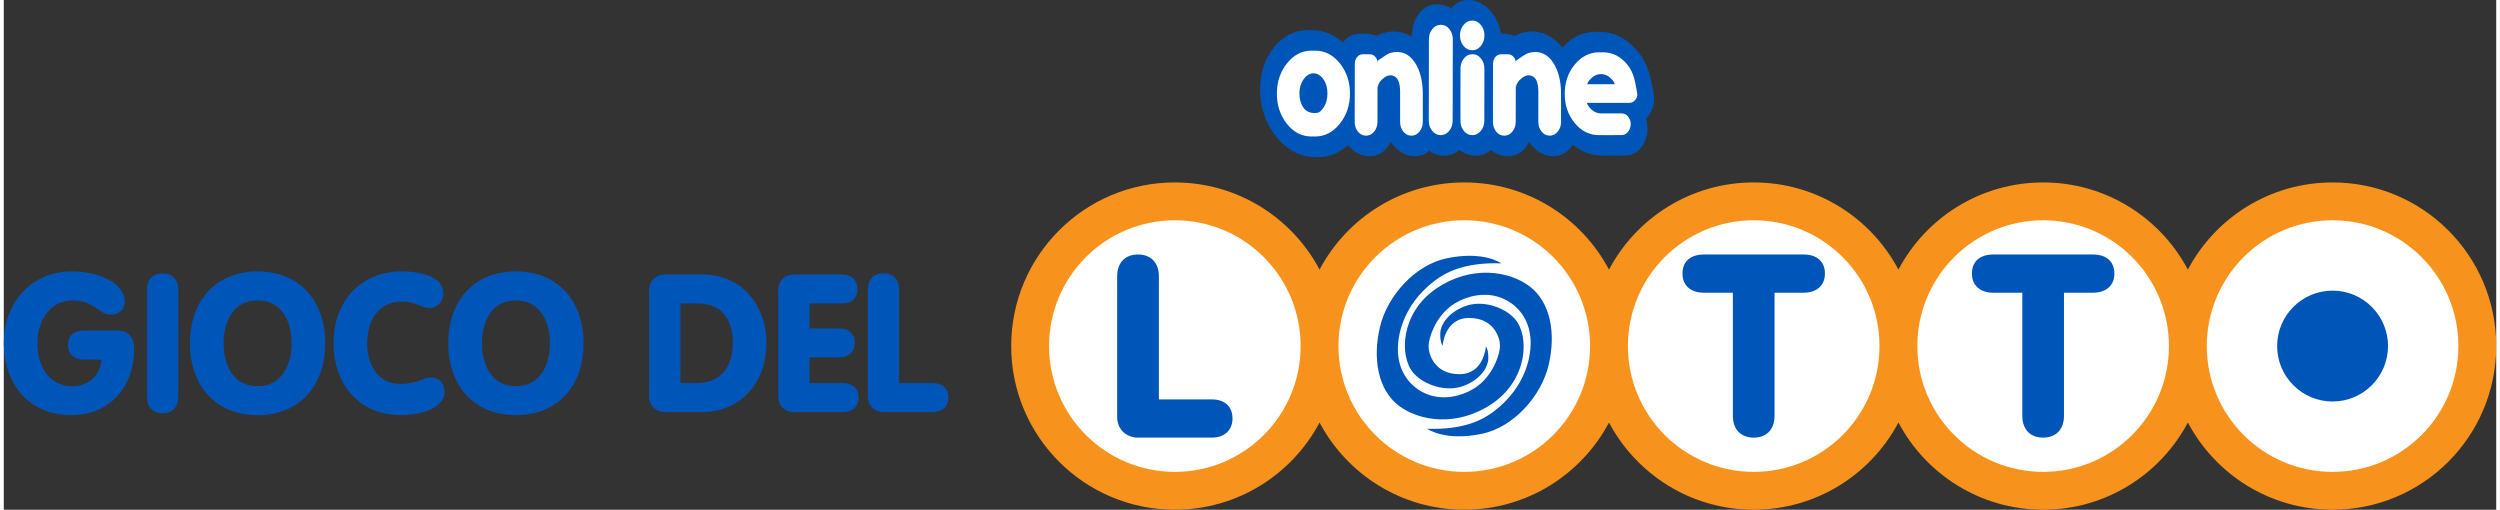
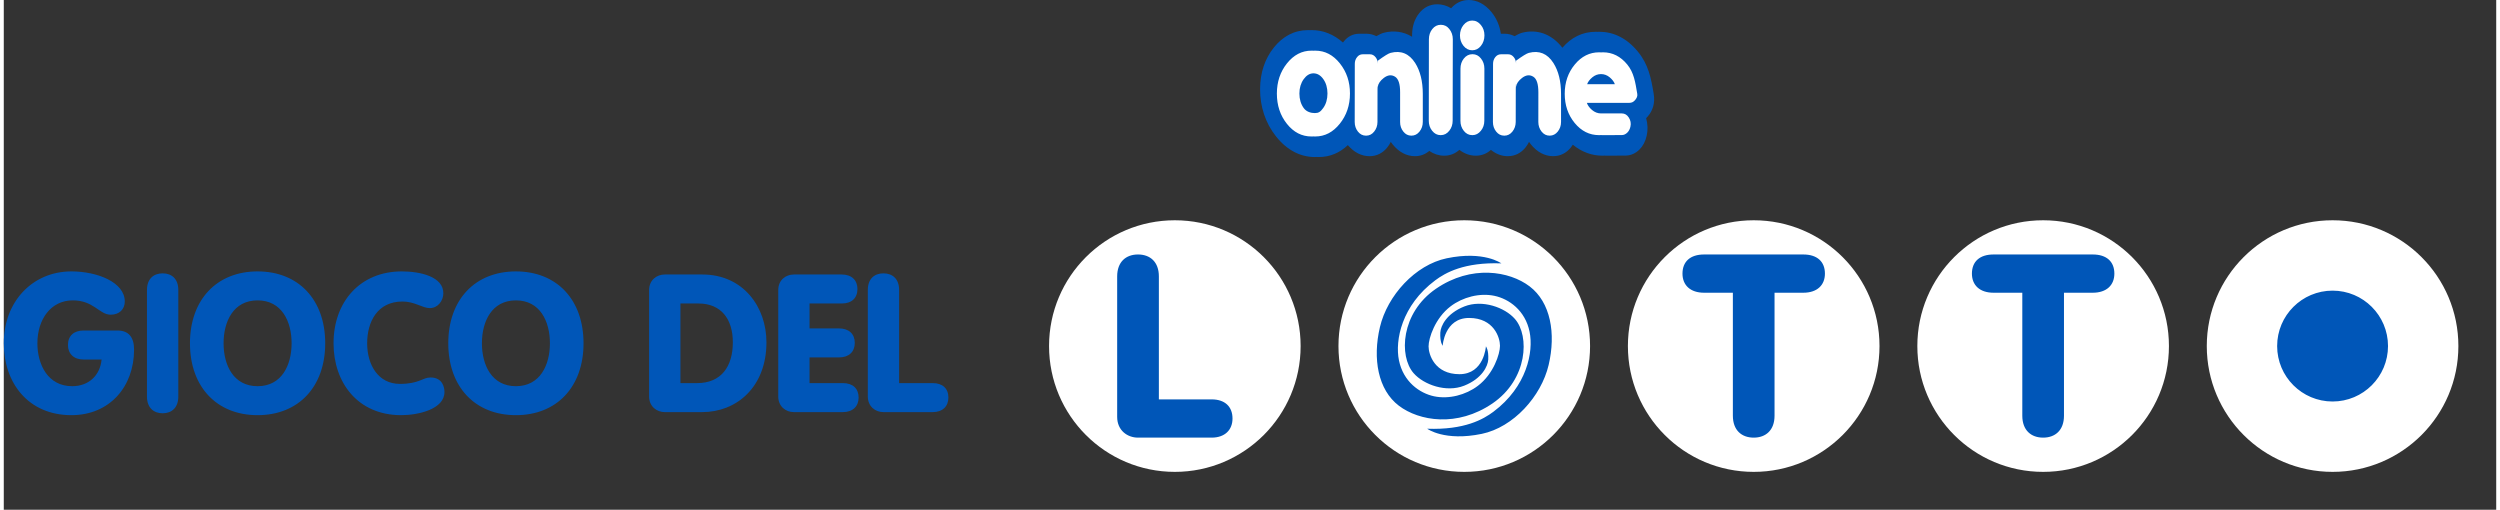
<svg xmlns="http://www.w3.org/2000/svg" xml:space="preserve" width="721px" height="147px" version="1.1" style="shape-rendering:geometricPrecision; text-rendering:geometricPrecision; image-rendering:optimizeQuality; fill-rule:evenodd; clip-rule:evenodd" viewBox="0 0 83.202 17.015">
  <rect x="0" y="0" width="83.202" height="17.015" fill="#333333" stroke="none" />
  <defs>
    <style type="text/css">
   
    .fil2 {fill:#0056B8}
    .fil0 {fill:#F7931C}
    .fil1 {fill:white}
    .fil3 {fill:white;fill-rule:nonzero}
   
  </style>
  </defs>
  <g id="Layer_x0020_1">
-     <path class="fil0" d="M68.078 6.09c2.095,0 3.914,1.179 4.831,2.91 0.916,-1.731 2.735,-2.91 4.831,-2.91 3.017,0 5.462,2.445 5.462,5.462 0,3.017 -2.445,5.463 -5.462,5.463 -2.096,0 -3.915,-1.18 -4.831,-2.911 -0.917,1.731 -2.736,2.911 -4.831,2.911 -2.096,0 -3.915,-1.18 -4.831,-2.911 -0.917,1.731 -2.736,2.911 -4.831,2.911 -2.095,0 -3.915,-1.18 -4.831,-2.911 -0.917,1.731 -2.736,2.911 -4.831,2.911 -2.095,0 -3.915,-1.18 -4.831,-2.911 -0.916,1.731 -2.736,2.911 -4.831,2.911 -3.017,0 -5.463,-2.446 -5.463,-5.463 0,-3.017 2.446,-5.462 5.463,-5.462 2.095,0 3.915,1.179 4.831,2.91 0.916,-1.731 2.736,-2.91 4.831,-2.91 2.095,0 3.914,1.179 4.831,2.91 0.916,-1.731 2.736,-2.91 4.831,-2.91 2.095,0 3.914,1.179 4.831,2.91 0.916,-1.731 2.735,-2.91 4.831,-2.91l0 0z" />
    <path class="fil1" d="M39.092 7.353c-2.319,0 -4.199,1.88 -4.199,4.199 0,2.319 1.88,4.2 4.199,4.2 2.319,0 4.199,-1.881 4.199,-4.2 0,-2.319 -1.88,-4.199 -4.199,-4.199zm38.648 0c-2.32,0 -4.2,1.88 -4.2,4.199 0,2.319 1.88,4.2 4.2,4.2 2.319,0 4.199,-1.881 4.199,-4.2 0,-2.319 -1.88,-4.199 -4.199,-4.199zm-28.986 0c-2.319,0 -4.2,1.88 -4.2,4.199 0,2.319 1.881,4.2 4.2,4.2 2.319,0 4.199,-1.881 4.199,-4.2 0,-2.319 -1.88,-4.199 -4.199,-4.199zm9.662 0c-2.32,0 -4.2,1.88 -4.2,4.199 0,2.319 1.88,4.2 4.2,4.2 2.319,0 4.199,-1.881 4.199,-4.2 0,-2.319 -1.88,-4.199 -4.199,-4.199zm9.662 0c-2.32,0 -4.2,1.88 -4.2,4.199 0,2.319 1.88,4.2 4.2,4.2 2.319,0 4.199,-1.881 4.199,-4.2 0,-2.319 -1.88,-4.199 -4.199,-4.199z" />
    <path class="fil2" d="M77.74 9.702c1.021,0 1.85,0.828 1.85,1.85 0,1.022 -0.829,1.851 -1.85,1.851 -1.022,0 -1.851,-0.829 -1.851,-1.851 0,-1.022 0.829,-1.85 1.851,-1.85zm-28.264 1.86c0,0 -0.057,0.929 -0.884,0.929 -0.826,0 -1.03,-0.657 -1.03,-0.929 0,-0.272 0.215,-0.94 0.735,-1.336 0.407,-0.309 0.973,-0.454 1.461,-0.351 0.488,0.102 1.031,0.487 1.176,1.201 0.137,0.667 -0.089,1.833 -1.21,2.671 -0.334,0.249 -0.963,0.611 -2.208,0.565 0,0 0.577,0.43 1.823,0.171 1.052,-0.219 1.983,-1.247 2.231,-2.299 0.248,-1.052 0.066,-2.094 -0.636,-2.625 -0.673,-0.511 -1.944,-0.727 -3.123,0.079 -1.177,0.804 -1.245,2.251 -0.749,2.819 0.339,0.387 1.089,0.656 1.689,0.418 0.6,-0.238 0.791,-0.657 0.803,-0.872 0.017,-0.328 -0.078,-0.441 -0.078,-0.441zm-1.444 -0.019c0,0 0.057,-0.929 0.883,-0.929 0.827,0 1.031,0.656 1.031,0.929 0,0.272 -0.215,0.94 -0.736,1.335 -0.406,0.309 -0.972,0.454 -1.46,0.352 -0.488,-0.102 -1.031,-0.488 -1.177,-1.201 -0.136,-0.668 0.089,-1.833 1.211,-2.671 0.334,-0.25 0.963,-0.611 2.207,-0.566 0,0 -0.577,-0.429 -1.823,-0.17 -1.051,0.219 -1.982,1.246 -2.23,2.298 -0.248,1.052 -0.067,2.094 0.635,2.626 0.674,0.51 1.944,0.726 3.123,-0.079 1.177,-0.805 1.245,-2.252 0.749,-2.819 -0.338,-0.387 -1.089,-0.656 -1.689,-0.418 -0.599,0.238 -0.791,0.656 -0.802,0.872 -0.017,0.328 0.078,0.441 0.078,0.441zm19.35 2.334c0,0.485 0.292,0.732 0.696,0.732 0.403,0 0.695,-0.247 0.695,-0.732l0 -4.105 0.96 0c0.464,0 0.722,-0.255 0.722,-0.638 0,-0.4 -0.258,-0.639 -0.722,-0.639l-3.311 0c-0.464,0 -0.722,0.239 -0.722,0.639 0,0.383 0.258,0.638 0.722,0.638l0.96 0 0 4.105zm-9.662 0c0,0.485 0.292,0.732 0.696,0.732 0.403,0 0.695,-0.247 0.695,-0.732l0 -4.105 0.96 0c0.464,0 0.722,-0.255 0.722,-0.638 0,-0.4 -0.258,-0.639 -0.722,-0.639l-3.311 0c-0.464,0 -0.722,0.239 -0.722,0.639 0,0.383 0.258,0.638 0.722,0.638l0.96 0 0 4.105zm-20.553 0.042c0,0.443 0.335,0.69 0.696,0.69l2.458 0c0.438,0 0.696,-0.255 0.696,-0.638 0,-0.401 -0.258,-0.639 -0.696,-0.639l-1.762 0 0 -4.105c0,-0.485 -0.292,-0.732 -0.696,-0.732 -0.404,0 -0.696,0.247 -0.696,0.732l0 4.692z" />
    <path class="fil2" d="M28.843 9.679c0,-0.369 0.218,-0.554 0.521,-0.554 0.304,0 0.524,0.185 0.524,0.554l0 3.11 1.122 0c0.33,0 0.523,0.18 0.523,0.483 0,0.291 -0.193,0.485 -0.523,0.485l-1.646 0c-0.27,0 -0.521,-0.188 -0.521,-0.524l0 -3.554zm-2.99 0.005c0,-0.334 0.25,-0.521 0.521,-0.521l1.6 0c0.329,0 0.523,0.192 0.523,0.483 0,0.304 -0.194,0.485 -0.523,0.485l-1.076 0 0 0.832 0.986 0c0.329,0 0.524,0.186 0.524,0.483 0,0.297 -0.195,0.485 -0.524,0.485l-0.986 0 0 0.858 1.114 0c0.329,0 0.524,0.18 0.524,0.483 0,0.291 -0.195,0.485 -0.524,0.485l-1.638 0c-0.271,0 -0.521,-0.188 -0.521,-0.524l0 -3.549zm-4.311 0c0,-0.334 0.253,-0.521 0.524,-0.521l1.251 0c1.368,0 2.142,1.084 2.142,2.264 0,1.503 -1.007,2.33 -2.142,2.33l-1.251 0c-0.271,0 -0.524,-0.188 -0.524,-0.524l0 -3.549zm1.046 3.105l0.554 0c0.814,0 1.195,-0.562 1.195,-1.362 0,-0.774 -0.388,-1.296 -1.149,-1.296l-0.6 0 0 2.658zm-3.235 -1.33c0,1.458 -0.895,2.4 -2.257,2.4 -1.362,0 -2.258,-0.942 -2.258,-2.4 0,-1.458 0.896,-2.399 2.258,-2.399 1.362,0 2.257,0.941 2.257,2.399zm-3.392 0c0,0.729 0.329,1.433 1.135,1.433 0.806,0 1.135,-0.704 1.135,-1.433 0,-0.729 -0.329,-1.432 -1.135,-1.432 -0.806,0 -1.135,0.703 -1.135,1.432zm-2.676 -2.399c0.633,0 1.388,0.18 1.388,0.729 0,0.25 -0.181,0.496 -0.452,0.496 -0.246,0 -0.504,-0.22 -0.91,-0.22 -0.845,0 -1.181,0.685 -1.181,1.394 0,0.729 0.375,1.356 1.091,1.356 0.652,0 0.754,-0.214 1.026,-0.214 0.412,0 0.464,0.349 0.464,0.485 0,0.573 -0.871,0.773 -1.445,0.773 -1.446,0 -2.258,-1.083 -2.258,-2.4 0,-1.394 0.896,-2.399 2.277,-2.399zm-2.555 2.399c0,1.458 -0.896,2.4 -2.258,2.4 -1.359,0 -2.257,-0.942 -2.257,-2.4 0,-1.458 0.898,-2.399 2.257,-2.399 1.362,0 2.258,0.941 2.258,2.399zm-3.393 0c0,0.729 0.329,1.433 1.135,1.433 0.807,0 1.136,-0.704 1.136,-1.433 0,-0.729 -0.329,-1.432 -1.136,-1.432 -0.806,0 -1.135,0.703 -1.135,1.432zm-1.511 1.781c0,0.367 -0.22,0.556 -0.523,0.556 -0.302,0 -0.523,-0.189 -0.523,-0.556l0 -3.561c0,-0.369 0.221,-0.554 0.523,-0.554 0.303,0 0.523,0.185 0.523,0.554l0 3.561zm-2.033 -2.207c0.362,0 0.556,0.208 0.556,0.64 0,1.231 -0.813,2.186 -2.092,2.186 -1.445,0 -2.257,-1.083 -2.257,-2.4 0,-1.394 0.962,-2.399 2.257,-2.399 0.864,0 1.782,0.361 1.782,1.005 0,0.259 -0.182,0.44 -0.471,0.44 -0.381,0 -0.562,-0.478 -1.265,-0.478 -0.73,0 -1.181,0.632 -1.181,1.432 0,0.71 0.349,1.433 1.161,1.433 0.55,0 0.93,-0.355 0.982,-0.89l-0.601 0c-0.329,0 -0.522,-0.195 -0.522,-0.485 0,-0.302 0.193,-0.484 0.522,-0.484l1.129 0z" />
    <path class="fil2" d="M52.03 1.594c0.292,-0.342 0.665,-0.533 1.111,-0.533 0.022,0 0.043,0.001 0.064,0.002 0.021,-0.001 0.041,-0.002 0.063,-0.002 0.462,0 0.909,0.209 1.279,0.66 0.357,0.435 0.441,0.882 0.53,1.409l0 0.003c0.053,0.311 -0.034,0.563 -0.194,0.75 -0.018,0.022 -0.038,0.042 -0.058,0.061 0.055,0.198 0.061,0.401 0.018,0.589l-0.002 0.006c-0.042,0.183 -0.122,0.337 -0.238,0.452 -0.129,0.128 -0.287,0.201 -0.469,0.203 -0.213,0.003 -0.427,0.003 -0.64,0.003 -0.021,0 -0.042,-0.001 -0.063,-0.003 -0.022,0.001 -0.042,0.003 -0.064,0.003 -0.346,0 -0.686,-0.117 -0.99,-0.367 -0.02,0.032 -0.042,0.063 -0.065,0.092 -0.151,0.188 -0.353,0.291 -0.59,0.291l-0.007 0c-0.266,0 -0.53,-0.134 -0.74,-0.396 -0.021,-0.027 -0.04,-0.053 -0.059,-0.081 -0.033,0.067 -0.073,0.129 -0.118,0.186 -0.15,0.187 -0.352,0.291 -0.588,0.291l-0.011 0c-0.192,0 -0.385,-0.071 -0.556,-0.21 -0.139,0.125 -0.307,0.194 -0.501,0.194l-0.006 0c-0.188,0 -0.376,-0.065 -0.546,-0.195 -0.139,0.126 -0.31,0.195 -0.505,0.195l-0.006 0c-0.17,0 -0.339,-0.054 -0.494,-0.159 -0.134,0.114 -0.295,0.175 -0.478,0.175l-0.006 0c-0.266,0 -0.531,-0.134 -0.74,-0.396 -0.021,-0.026 -0.041,-0.053 -0.06,-0.081 -0.033,0.067 -0.072,0.129 -0.118,0.186 -0.15,0.187 -0.351,0.291 -0.588,0.291l-0.01 0c-0.257,0 -0.512,-0.125 -0.718,-0.369 -0.267,0.254 -0.591,0.398 -0.973,0.398 -0.021,0 -0.042,-0.001 -0.063,-0.003 -0.021,0.001 -0.042,0.003 -0.064,0.003 -0.469,0 -0.922,-0.218 -1.293,-0.683 -0.367,-0.459 -0.536,-1.011 -0.536,-1.579 0,-0.561 0.166,-1.026 0.457,-1.391 0.296,-0.37 0.678,-0.584 1.145,-0.584 0.021,0 0.042,0.001 0.063,0.002 0.021,-0.001 0.041,-0.002 0.062,-0.002 0.368,0 0.725,0.135 1.04,0.415 0.009,-0.013 0.019,-0.027 0.03,-0.039 0.13,-0.165 0.307,-0.255 0.513,-0.255l0.242 0c0.112,0 0.223,0.028 0.33,0.081 0.086,-0.051 0.173,-0.094 0.254,-0.115 0.317,-0.081 0.643,-0.045 0.938,0.135l0 -0.06c0.001,-0.292 0.086,-0.539 0.238,-0.728 0.154,-0.193 0.36,-0.296 0.602,-0.296l0.006 0c0.156,0 0.312,0.044 0.457,0.132 0.155,-0.177 0.355,-0.275 0.589,-0.275 0.274,0 0.545,0.139 0.761,0.407 0.17,0.21 0.275,0.46 0.309,0.719l0.131 0c0.111,0 0.223,0.028 0.329,0.082 0.086,-0.052 0.174,-0.095 0.255,-0.116 0.47,-0.12 0.961,0.017 1.341,0.502z" />
    <path class="fil3" d="M43.764 3.775c0.125,0 0.188,-0.04 0.281,-0.169 0.095,-0.132 0.141,-0.294 0.142,-0.484 0,-0.189 -0.046,-0.352 -0.141,-0.484 -0.091,-0.127 -0.202,-0.19 -0.326,-0.19 -0.125,0 -0.234,0.066 -0.327,0.195 -0.094,0.131 -0.143,0.29 -0.143,0.479 0,0.19 0.048,0.351 0.143,0.484 0.092,0.129 0.247,0.169 0.371,0.169zm0.017 -2.084c0.323,0 0.596,0.143 0.821,0.426 0.223,0.28 0.337,0.614 0.336,1.005 0,0.395 -0.116,0.729 -0.339,1.008 -0.226,0.282 -0.498,0.426 -0.821,0.426 -0.023,0 -0.043,-0.002 -0.061,-0.002 -0.022,0 -0.043,0.002 -0.065,0.002 -0.321,0 -0.594,-0.14 -0.818,-0.421 -0.224,-0.28 -0.336,-0.618 -0.336,-1.013 0.001,-0.391 0.113,-0.725 0.336,-1.005 0.226,-0.283 0.499,-0.426 0.821,-0.426 0.023,0 0.044,0.002 0.065,0.002 0.019,0 0.039,-0.002 0.061,-0.002zm3.588 2.381c0,0.123 -0.037,0.23 -0.11,0.321 -0.072,0.09 -0.161,0.135 -0.267,0.135l-0.007 0c-0.106,0 -0.194,-0.045 -0.265,-0.135 -0.073,-0.091 -0.109,-0.198 -0.108,-0.321l0 -0.992c0.001,-0.277 -0.056,-0.451 -0.171,-0.521 -0.118,-0.072 -0.241,-0.058 -0.373,0.042 -0.119,0.092 -0.186,0.19 -0.202,0.295 -0.003,0.016 -0.003,-0.019 0.001,-0.105 0,0 -0.003,0.06 -0.009,0.181l-0.002 1.1c0,0.123 -0.038,0.23 -0.111,0.321 -0.071,0.09 -0.16,0.135 -0.265,0.135l-0.011 0c-0.105,0 -0.193,-0.045 -0.265,-0.135 -0.072,-0.091 -0.108,-0.198 -0.108,-0.321l0.003 -1.941c0,-0.087 0.025,-0.161 0.076,-0.224 0.049,-0.064 0.112,-0.095 0.188,-0.095l0.242 0c0.074,0 0.138,0.033 0.19,0.1 0.047,0.06 0.072,0.131 0.072,0.216l0 -0.101c0.215,-0.157 0.357,-0.245 0.427,-0.262 0.345,-0.09 0.619,0.023 0.821,0.339 0.169,0.266 0.253,0.61 0.254,1.032l0 0.936zm0.997 -0.042c0,0.129 -0.038,0.241 -0.112,0.334 -0.077,0.098 -0.172,0.147 -0.284,0.147l-0.007 0c-0.112,0 -0.206,-0.049 -0.283,-0.147 -0.075,-0.094 -0.111,-0.205 -0.111,-0.334l0.004 -2.72c0,-0.132 0.038,-0.246 0.115,-0.342 0.075,-0.093 0.167,-0.14 0.279,-0.14l0.007 0c0.113,0 0.206,0.046 0.28,0.14 0.077,0.096 0.117,0.21 0.117,0.342l-0.005 2.72zm0.655 0.481c-0.113,0 -0.206,-0.047 -0.281,-0.141 -0.077,-0.096 -0.115,-0.209 -0.114,-0.34l0.001 -1.74c0,-0.129 0.037,-0.241 0.11,-0.334 0.078,-0.098 0.174,-0.147 0.287,-0.147l0.006 0c0.111,0 0.205,0.047 0.28,0.142 0.078,0.096 0.115,0.21 0.115,0.339l-0.002 1.74c0,0.131 -0.039,0.242 -0.114,0.334 -0.078,0.097 -0.171,0.147 -0.283,0.147l-0.005 0zm0.406 -3.331c0,0.135 -0.039,0.253 -0.119,0.353 -0.078,0.097 -0.174,0.145 -0.289,0.145 -0.115,0 -0.214,-0.05 -0.293,-0.15 -0.077,-0.097 -0.117,-0.213 -0.116,-0.348 0.001,-0.135 0.041,-0.249 0.117,-0.344 0.08,-0.1 0.178,-0.15 0.292,-0.15 0.115,0 0.211,0.051 0.291,0.15 0.078,0.096 0.117,0.21 0.117,0.344zm2.557 2.892c0,0.123 -0.037,0.23 -0.11,0.321 -0.072,0.089 -0.161,0.135 -0.268,0.135l-0.006 0c-0.106,0 -0.194,-0.046 -0.265,-0.135 -0.072,-0.091 -0.109,-0.198 -0.109,-0.321l0.001 -0.992c0,-0.277 -0.056,-0.451 -0.172,-0.521 -0.117,-0.072 -0.241,-0.058 -0.372,0.042 -0.119,0.091 -0.186,0.19 -0.202,0.295 -0.003,0.016 -0.003,-0.019 0.001,-0.105 0,0 -0.009,0.058 -0.009,0.181l-0.002 1.1c-0.001,0.123 -0.038,0.23 -0.111,0.321 -0.072,0.089 -0.16,0.135 -0.265,0.135l-0.011 0c-0.105,0 -0.193,-0.045 -0.265,-0.135 -0.073,-0.091 -0.109,-0.198 -0.109,-0.321l0.004 -1.941c0,-0.087 0.025,-0.161 0.075,-0.224 0.05,-0.063 0.113,-0.095 0.189,-0.095l0.242 0c0.074,0 0.137,0.033 0.19,0.1 0.047,0.06 0.071,0.131 0.072,0.216l-0.001 -0.101c0.215,-0.157 0.358,-0.244 0.428,-0.262 0.345,-0.089 0.62,0.023 0.821,0.339 0.169,0.266 0.254,0.611 0.254,1.032l0 0.936zm1.334 -1.599c-0.106,0 -0.204,0.036 -0.292,0.11 -0.089,0.075 -0.146,0.151 -0.17,0.227l0.924 0c-0.026,-0.078 -0.082,-0.153 -0.169,-0.227 -0.088,-0.074 -0.186,-0.11 -0.293,-0.11zm0.981 1.76c-0.017,0.075 -0.049,0.14 -0.1,0.191 -0.054,0.054 -0.116,0.084 -0.186,0.085 -0.207,0.002 -0.419,0.002 -0.635,0.002 -0.022,0 -0.043,-0.002 -0.061,-0.002 -0.021,0 -0.043,0.002 -0.065,0.002 -0.319,0 -0.59,-0.135 -0.814,-0.407 -0.221,-0.27 -0.331,-0.595 -0.331,-0.974 0,-0.381 0.112,-0.706 0.335,-0.976 0.225,-0.273 0.497,-0.408 0.815,-0.408 0.022,0 0.044,0.003 0.064,0.003 0.019,0 0.04,-0.003 0.062,-0.003 0.319,0 0.589,0.136 0.812,0.408 0.222,0.271 0.268,0.587 0.333,0.976l0.001 0.003c0.014,0.083 -0.025,0.152 -0.075,0.21 -0.052,0.061 -0.115,0.09 -0.186,0.09l-1.422 0c0.026,0.082 0.083,0.162 0.171,0.237 0.091,0.077 0.19,0.116 0.3,0.116l0.695 0c0.097,0 0.175,0.044 0.235,0.139 0.057,0.089 0.079,0.192 0.053,0.303l-0.001 0.005z" />
  </g>
</svg>